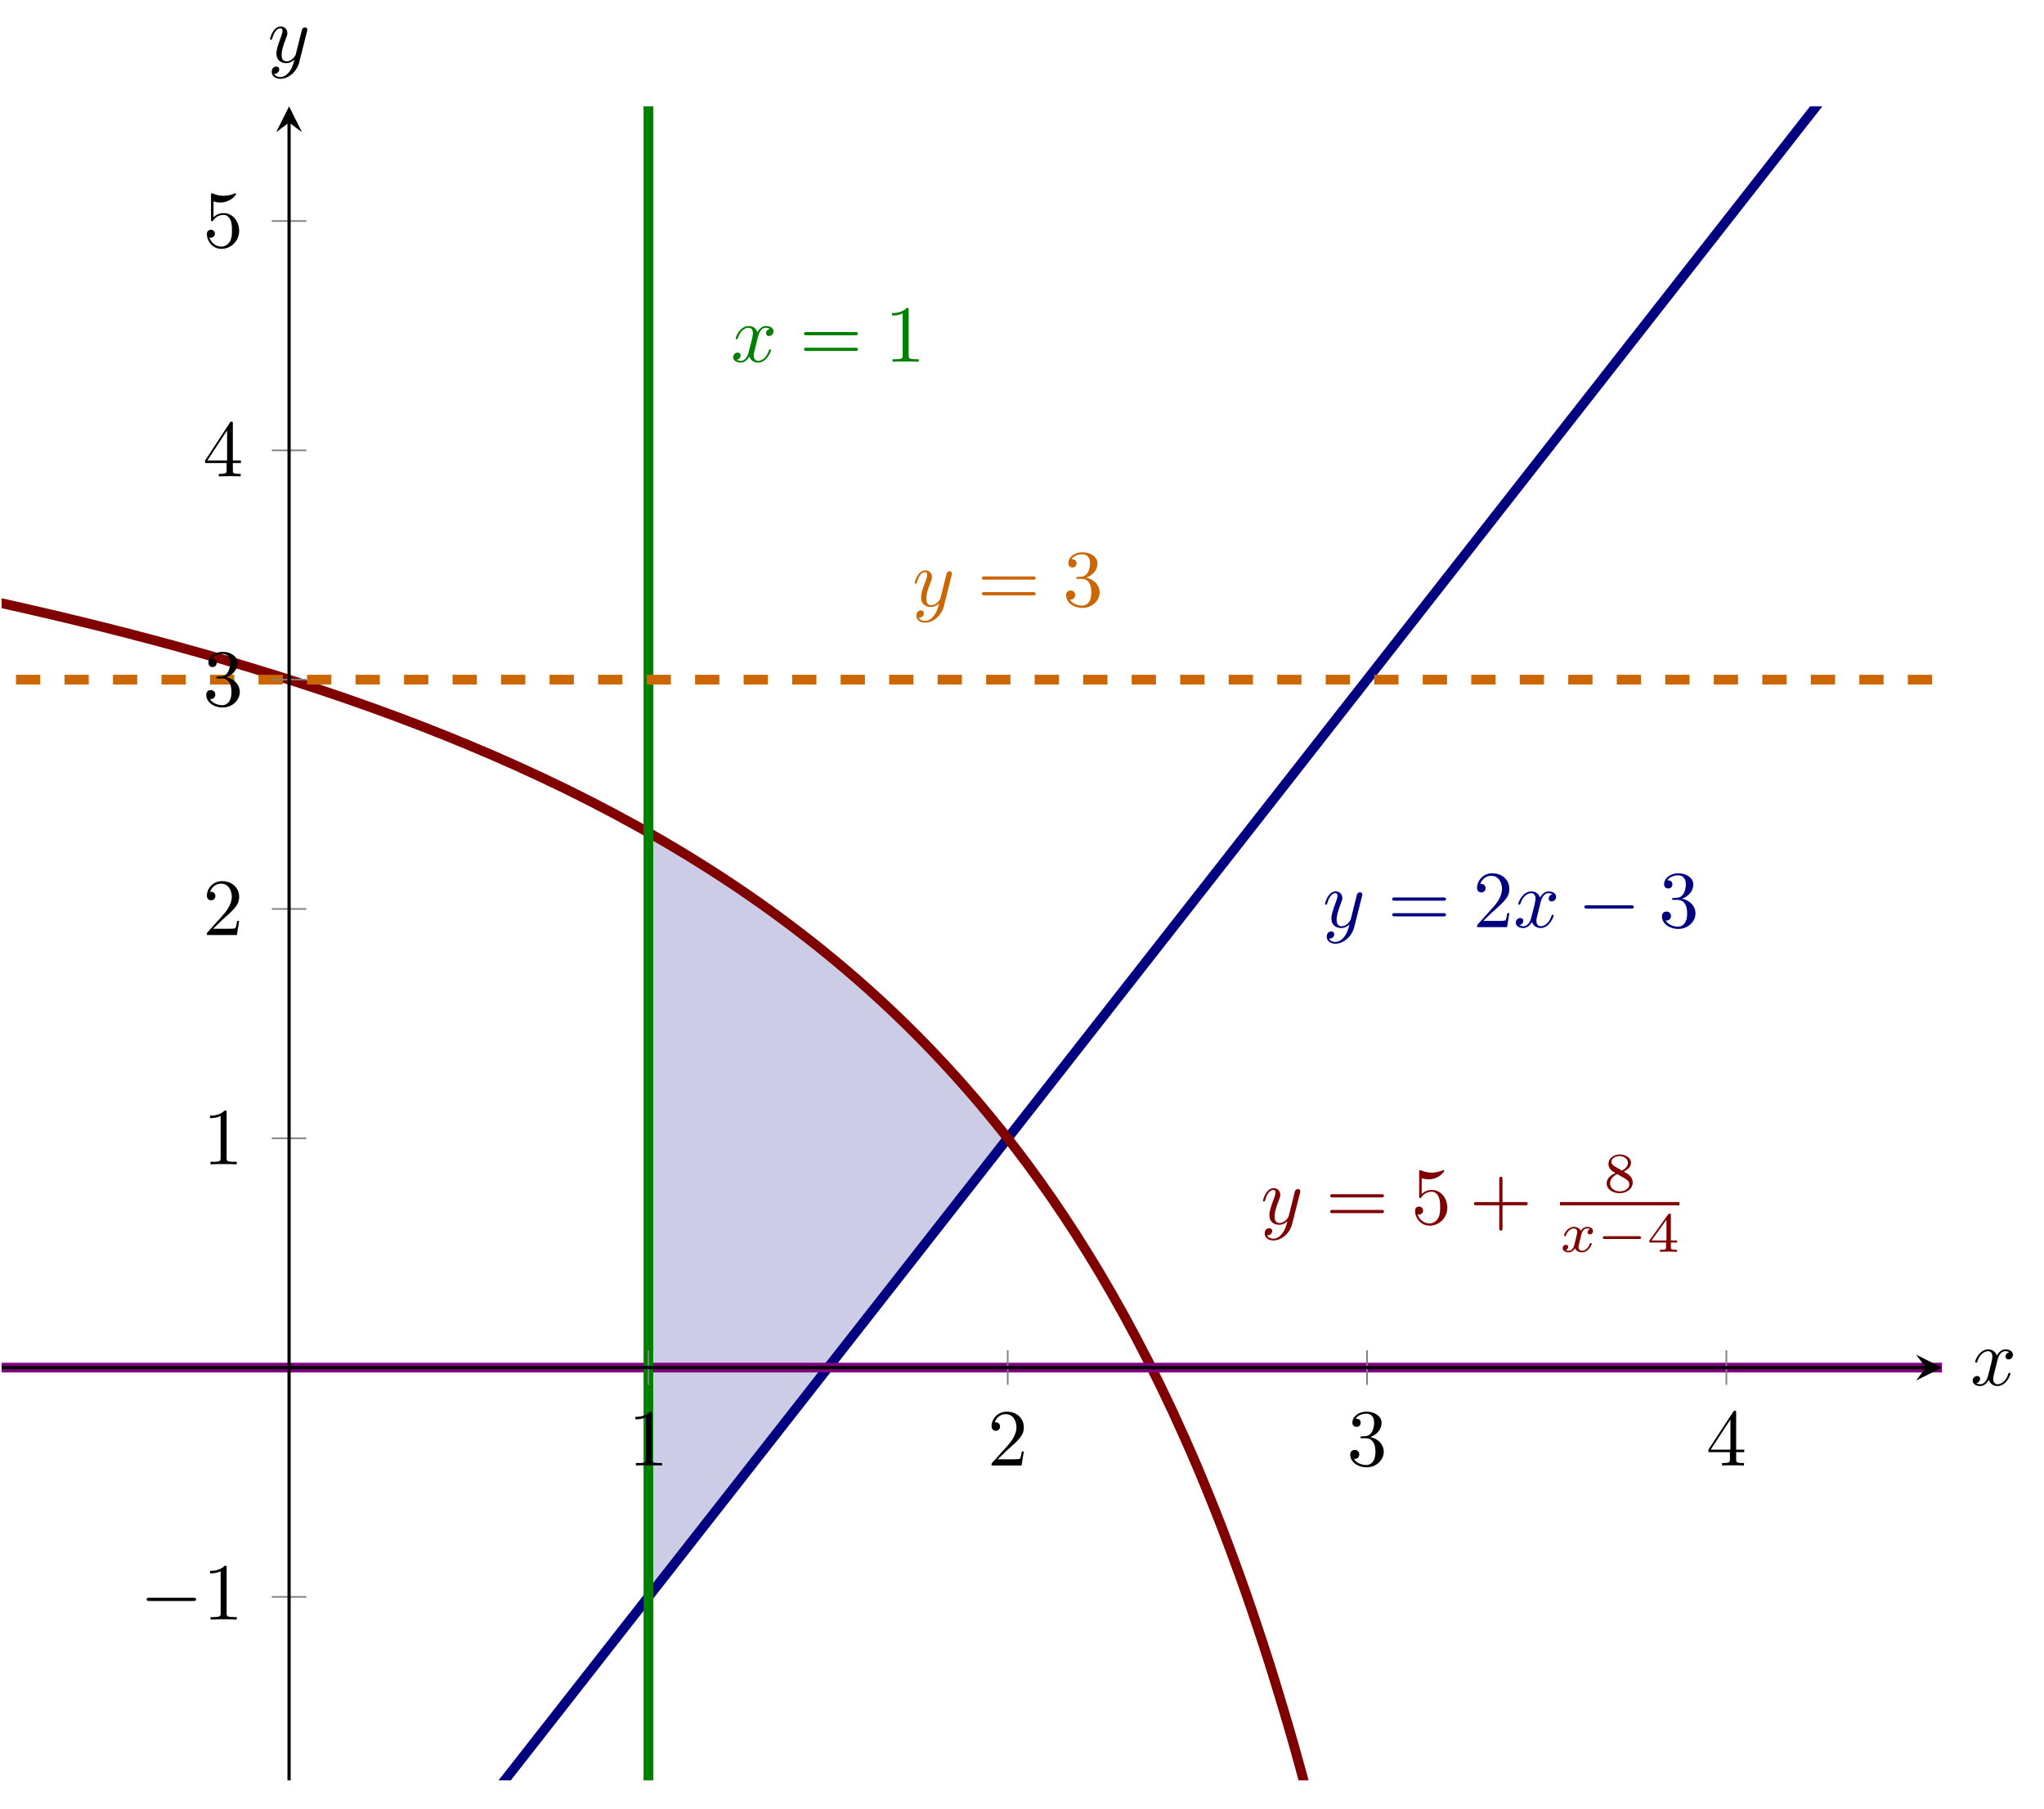
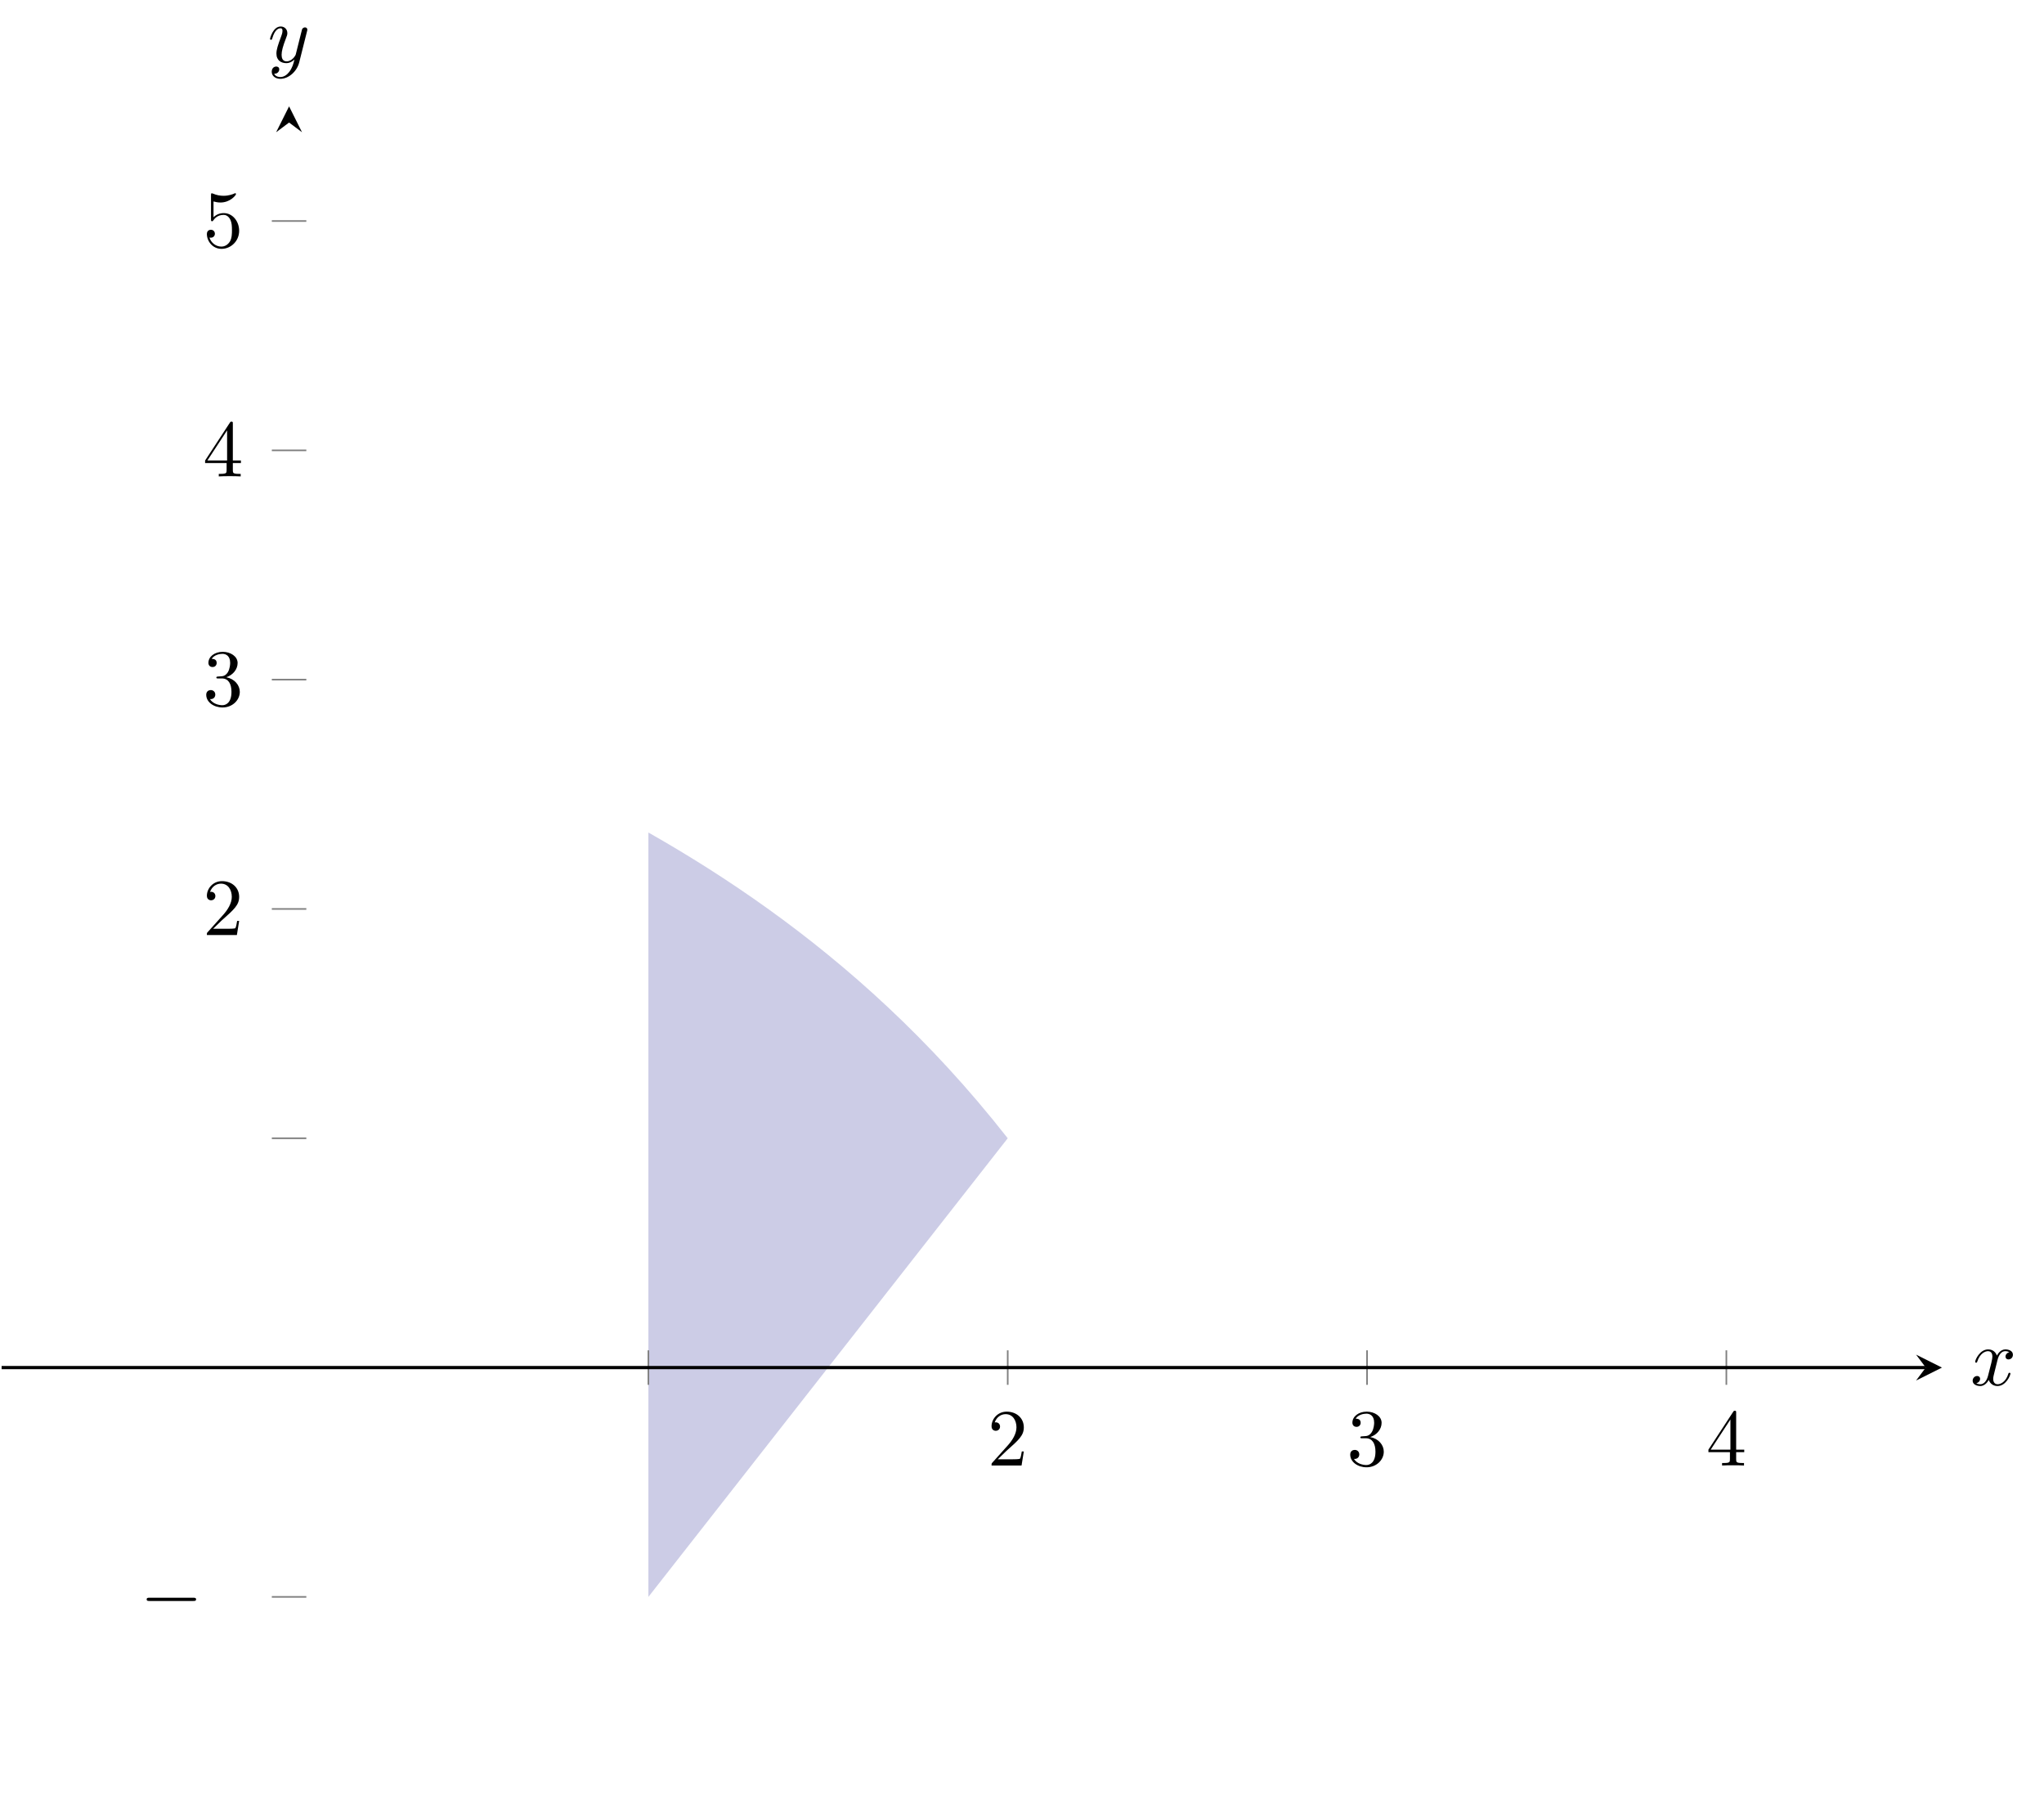
<svg xmlns="http://www.w3.org/2000/svg" xmlns:xlink="http://www.w3.org/1999/xlink" version="1.1" width="352.533pt" height="311.886pt" viewBox="4.649 76.712 352.533 311.886">
  <defs>
    <path id="g0-0" d="M5.189-1.576C5.3-1.576 5.467-1.576 5.467-1.743C5.467-1.918 5.307-1.918 5.189-1.918H1.032C.921-1.918 .753-1.918 .753-1.75C.753-1.576 .914-1.576 1.032-1.576H5.189Z" />
-     <path id="g5-43" d="M4.075-2.291H6.854C6.994-2.291 7.183-2.291 7.183-2.491S6.994-2.69 6.854-2.69H4.075V-5.479C4.075-5.619 4.075-5.808 3.875-5.808S3.676-5.619 3.676-5.479V-2.69H.887C.747-2.69 .558-2.69 .558-2.491S.747-2.291 .887-2.291H3.676V.498C3.676 .638 3.676 .827 3.875 .827S4.075 .638 4.075 .498V-2.291Z" />
-     <path id="g5-49" d="M2.929-6.376C2.929-6.615 2.929-6.635 2.7-6.635C2.082-5.998 1.205-5.998 .887-5.998V-5.689C1.086-5.689 1.674-5.689 2.192-5.948V-.787C2.192-.428 2.162-.309 1.265-.309H.946V0C1.295-.03 2.162-.03 2.56-.03S3.826-.03 4.174 0V-.309H3.856C2.959-.309 2.929-.418 2.929-.787V-6.376Z" />
    <path id="g5-50" d="M1.265-.767L2.321-1.793C3.875-3.168 4.473-3.706 4.473-4.702C4.473-5.838 3.577-6.635 2.361-6.635C1.235-6.635 .498-5.719 .498-4.832C.498-4.274 .996-4.274 1.026-4.274C1.196-4.274 1.544-4.394 1.544-4.802C1.544-5.061 1.365-5.32 1.016-5.32C.936-5.32 .917-5.32 .887-5.31C1.116-5.958 1.654-6.326 2.232-6.326C3.138-6.326 3.567-5.519 3.567-4.702C3.567-3.905 3.068-3.118 2.521-2.501L.608-.369C.498-.259 .498-.239 .498 0H4.194L4.473-1.733H4.224C4.174-1.435 4.105-.996 4.005-.847C3.935-.767 3.278-.767 3.059-.767H1.265Z" />
    <path id="g5-51" d="M2.889-3.507C3.706-3.776 4.284-4.473 4.284-5.26C4.284-6.077 3.407-6.635 2.451-6.635C1.445-6.635 .687-6.037 .687-5.28C.687-4.951 .907-4.762 1.196-4.762C1.504-4.762 1.704-4.981 1.704-5.27C1.704-5.768 1.235-5.768 1.086-5.768C1.395-6.257 2.052-6.386 2.411-6.386C2.819-6.386 3.367-6.167 3.367-5.27C3.367-5.151 3.347-4.573 3.088-4.134C2.79-3.656 2.451-3.626 2.202-3.616C2.122-3.606 1.883-3.587 1.813-3.587C1.733-3.577 1.664-3.567 1.664-3.467C1.664-3.357 1.733-3.357 1.903-3.357H2.341C3.158-3.357 3.527-2.68 3.527-1.704C3.527-.349 2.839-.06 2.401-.06C1.973-.06 1.225-.229 .877-.817C1.225-.767 1.534-.986 1.534-1.365C1.534-1.724 1.265-1.923 .976-1.923C.737-1.923 .418-1.783 .418-1.345C.418-.438 1.345 .219 2.431 .219C3.646 .219 4.553-.687 4.553-1.704C4.553-2.521 3.925-3.298 2.889-3.507Z" />
    <path id="g5-52" d="M2.929-1.644V-.777C2.929-.418 2.909-.309 2.172-.309H1.963V0C2.371-.03 2.889-.03 3.308-.03S4.254-.03 4.663 0V-.309H4.453C3.716-.309 3.696-.418 3.696-.777V-1.644H4.692V-1.953H3.696V-6.486C3.696-6.685 3.696-6.745 3.537-6.745C3.447-6.745 3.417-6.745 3.337-6.625L.279-1.953V-1.644H2.929ZM2.989-1.953H.558L2.989-5.669V-1.953Z" />
    <path id="g5-53" d="M4.473-2.002C4.473-3.188 3.656-4.184 2.58-4.184C2.102-4.184 1.674-4.025 1.315-3.676V-5.619C1.514-5.559 1.843-5.489 2.162-5.489C3.387-5.489 4.085-6.396 4.085-6.526C4.085-6.585 4.055-6.635 3.985-6.635C3.975-6.635 3.955-6.635 3.905-6.605C3.706-6.516 3.218-6.316 2.55-6.316C2.152-6.316 1.694-6.386 1.225-6.595C1.146-6.625 1.126-6.625 1.106-6.625C1.006-6.625 1.006-6.545 1.006-6.386V-3.437C1.006-3.258 1.006-3.178 1.146-3.178C1.215-3.178 1.235-3.208 1.275-3.268C1.385-3.427 1.753-3.965 2.56-3.965C3.078-3.965 3.328-3.507 3.407-3.328C3.567-2.959 3.587-2.57 3.587-2.072C3.587-1.724 3.587-1.126 3.347-.707C3.108-.319 2.74-.06 2.281-.06C1.554-.06 .986-.588 .817-1.176C.847-1.166 .877-1.156 .986-1.156C1.315-1.156 1.484-1.405 1.484-1.644S1.315-2.132 .986-2.132C.847-2.132 .498-2.062 .498-1.604C.498-.747 1.186 .219 2.301 .219C3.457 .219 4.473-.737 4.473-2.002Z" />
    <path id="g5-61" d="M6.844-3.258C6.994-3.258 7.183-3.258 7.183-3.457S6.994-3.656 6.854-3.656H.887C.747-3.656 .558-3.656 .558-3.457S.747-3.258 .897-3.258H6.844ZM6.854-1.325C6.994-1.325 7.183-1.325 7.183-1.524S6.994-1.724 6.844-1.724H.897C.747-1.724 .558-1.724 .558-1.524S.747-1.325 .887-1.325H6.854Z" />
    <path id="g4-52" d="M3.689-1.144V-1.395H2.915V-4.505C2.915-4.652 2.915-4.7 2.762-4.7C2.678-4.7 2.65-4.7 2.58-4.603L.272-1.395V-1.144H2.322V-.572C2.322-.335 2.322-.251 1.757-.251H1.569V0C1.918-.014 2.364-.028 2.615-.028C2.873-.028 3.32-.014 3.668 0V-.251H3.48C2.915-.251 2.915-.335 2.915-.572V-1.144H3.689ZM2.371-3.947V-1.395H.53L2.371-3.947Z" />
    <path id="g4-56" d="M2.476-2.518C3.02-2.783 3.368-3.11 3.368-3.592C3.368-4.268 2.664-4.631 1.988-4.631C1.22-4.631 .593-4.129 .593-3.466C.593-3.138 .746-2.901 .872-2.762C.997-2.615 1.046-2.587 1.458-2.343C1.067-2.176 .377-1.799 .377-1.067C.377-.293 1.179 .139 1.974 .139C2.859 .139 3.585-.425 3.585-1.179C3.585-1.639 3.313-2.029 2.908-2.267C2.817-2.322 2.573-2.462 2.476-2.518ZM1.339-3.18C1.158-3.285 .962-3.473 .962-3.731C.962-4.17 1.471-4.428 1.974-4.428C2.518-4.428 2.999-4.087 2.999-3.592C2.999-2.971 2.273-2.657 2.26-2.657S2.232-2.664 2.183-2.692L1.339-3.18ZM1.681-2.211L2.636-1.66C2.817-1.555 3.166-1.346 3.166-.934C3.166-.411 2.587-.084 1.988-.084C1.346-.084 .795-.495 .795-1.067C.795-1.583 1.179-1.981 1.681-2.211Z" />
    <path id="g3-120" d="M3.328-3.009C3.387-3.268 3.616-4.184 4.314-4.184C4.364-4.184 4.603-4.184 4.812-4.055C4.533-4.005 4.334-3.756 4.334-3.517C4.334-3.357 4.443-3.168 4.712-3.168C4.932-3.168 5.25-3.347 5.25-3.746C5.25-4.264 4.663-4.403 4.324-4.403C3.746-4.403 3.397-3.875 3.278-3.646C3.029-4.304 2.491-4.403 2.202-4.403C1.166-4.403 .598-3.118 .598-2.869C.598-2.77 .697-2.77 .717-2.77C.797-2.77 .827-2.79 .847-2.879C1.186-3.935 1.843-4.184 2.182-4.184C2.371-4.184 2.72-4.095 2.72-3.517C2.72-3.208 2.55-2.54 2.182-1.146C2.022-.528 1.674-.11 1.235-.11C1.176-.11 .946-.11 .737-.239C.986-.289 1.205-.498 1.205-.777C1.205-1.046 .986-1.126 .837-1.126C.538-1.126 .289-.867 .289-.548C.289-.09 .787 .11 1.225 .11C1.883 .11 2.242-.588 2.271-.648C2.391-.279 2.75 .11 3.347 .11C4.374 .11 4.941-1.176 4.941-1.425C4.941-1.524 4.852-1.524 4.822-1.524C4.732-1.524 4.712-1.484 4.692-1.415C4.364-.349 3.686-.11 3.367-.11C2.979-.11 2.819-.428 2.819-.767C2.819-.986 2.879-1.205 2.989-1.644L3.328-3.009Z" />
    <path id="g3-121" d="M4.842-3.796C4.882-3.935 4.882-3.955 4.882-4.025C4.882-4.204 4.742-4.294 4.593-4.294C4.493-4.294 4.334-4.234 4.244-4.085C4.224-4.035 4.144-3.726 4.105-3.547C4.035-3.288 3.965-3.019 3.905-2.75L3.457-.956C3.417-.807 2.989-.11 2.331-.11C1.823-.11 1.714-.548 1.714-.917C1.714-1.375 1.883-1.993 2.222-2.869C2.381-3.278 2.421-3.387 2.421-3.587C2.421-4.035 2.102-4.403 1.604-4.403C.658-4.403 .289-2.959 .289-2.869C.289-2.77 .389-2.77 .408-2.77C.508-2.77 .518-2.79 .568-2.949C.837-3.885 1.235-4.184 1.574-4.184C1.654-4.184 1.823-4.184 1.823-3.866C1.823-3.616 1.724-3.357 1.654-3.168C1.255-2.112 1.076-1.544 1.076-1.076C1.076-.189 1.704 .11 2.291 .11C2.68 .11 3.019-.06 3.298-.339C3.168 .179 3.049 .667 2.65 1.196C2.391 1.534 2.012 1.823 1.554 1.823C1.415 1.823 .966 1.793 .797 1.405C.956 1.405 1.086 1.405 1.225 1.285C1.325 1.196 1.425 1.066 1.425 .877C1.425 .568 1.156 .528 1.056 .528C.827 .528 .498 .687 .498 1.176C.498 1.674 .936 2.042 1.554 2.042C2.58 2.042 3.606 1.136 3.885 .01L4.842-3.796Z" />
    <path id="g1-0" d="M6.565-2.291C6.735-2.291 6.914-2.291 6.914-2.491S6.735-2.69 6.565-2.69H1.176C1.006-2.69 .827-2.69 .827-2.491S1.006-2.291 1.176-2.291H6.565Z" />
    <path id="g2-120" d="M1.736-.739C1.667-.502 1.437-.126 1.081-.126C1.06-.126 .851-.126 .704-.223C.99-.314 1.011-.565 1.011-.607C1.011-.76 .893-.865 .732-.865C.537-.865 .335-.697 .335-.439C.335-.091 .725 .07 1.067 .07C1.388 .07 1.674-.133 1.848-.425C2.015-.056 2.399 .07 2.678 .07C3.48 .07 3.905-.802 3.905-.997C3.905-1.088 3.815-1.088 3.794-1.088C3.696-1.088 3.689-1.053 3.661-.969C3.515-.488 3.096-.126 2.706-.126C2.427-.126 2.28-.314 2.28-.579C2.28-.76 2.448-1.395 2.643-2.169C2.783-2.706 3.096-2.88 3.327-2.88C3.34-2.88 3.557-2.88 3.703-2.783C3.48-2.72 3.396-2.525 3.396-2.399C3.396-2.246 3.515-2.141 3.675-2.141S4.066-2.273 4.066-2.566C4.066-2.957 3.619-3.075 3.34-3.075C2.992-3.075 2.713-2.845 2.559-2.58C2.434-2.866 2.113-3.075 1.723-3.075C.941-3.075 .495-2.218 .495-2.008C.495-1.918 .593-1.918 .614-1.918C.704-1.918 .711-1.946 .746-2.036C.921-2.58 1.36-2.88 1.702-2.88C1.932-2.88 2.12-2.755 2.12-2.42C2.12-2.28 2.036-1.932 1.974-1.695L1.736-.739Z" />
  </defs>
  <g id="page1" transform="matrix(1.4 0 0 1.4 0 0)">
    <g stroke-miterlimit="10" transform="translate(3.52,274.065)scale(0.996,-0.996)">
      <g fill="#000" stroke="#000">
        <g stroke-width="0.4">
          <clipPath id="pgfcp2">
            <path d="M0 0H239.999V206.999H0Z" />
          </clipPath>
          <g clip-path="url(#pgfcp2)">
            <g stroke-width="0.4">
              <g fill="#cccce6" stroke="#cccce6">
                <path d="M80 22.685L81.852 25.048L83.703 27.411L85.555 29.774L87.407 32.137L89.259 34.5L91.111 36.863L92.962 39.225L94.814 41.589L96.666 43.951L98.518 46.314L100.37 48.677L102.221 51.04L104.073 53.403L105.925 55.766L107.777 58.129L109.629 60.492L111.481 62.855L113.332 65.218L115.184 67.581L117.036 69.944L118.888 72.307L120.74 74.67L122.591 77.033L124.443 79.396V79.398L122.591 81.713L120.74 83.935L118.888 86.07L117.036 88.123L115.184 90.098L113.332 92L111.481 93.833L109.629 95.601L107.777 97.306L105.925 98.953L104.073 100.544L102.221 102.082L100.37 103.57L98.518 105.009L96.666 106.403L94.814 107.753L92.962 109.062L91.111 110.331L89.259 111.562L87.407 112.757L85.555 113.917L83.703 115.044L81.852 116.14L80 117.205Z" stroke="none" />
              </g>
            </g>
          </g>
          <g transform="translate(-142.222,-260.875)">
            <g stroke="none" transform="scale(-1.004,1.004)translate(3.52,274.065)scale(-1,-1)" />
          </g>
          <clipPath id="pgfcp1">
-             <path d="M0 0H239.999V206.999H0Z" />
-           </clipPath>
+             </clipPath>
          <g clip-path="url(#pgfcp1)">
            <g stroke="#000080">
              <g stroke-width="1.2">
                <path d="M-142.222-260.875C-142.222-260.875-124.828-238.681-118.148-230.157C-111.468-221.632-100.755-207.962-94.074-199.438S-76.681-177.244-70.001-168.719C-63.32-160.195-52.607-146.525-45.927-138.001C-39.247-129.477-28.534-115.807-21.853-107.282S-4.46-85.088 2.22-76.564C8.901-68.039 19.614-54.369 26.294-45.845C32.974-37.321 43.687-23.651 50.368-15.126C57.048-6.602 67.761 7.068 74.441 15.592C81.122 24.117 91.835 37.787 98.515 46.311S115.909 68.505 122.589 77.03C129.269 85.554 139.982 99.224 146.663 107.748C153.343 116.273 164.056 129.943 170.736 138.467S188.13 160.661 194.81 169.186C201.49 177.71 212.203 191.38 218.884 199.904C225.564 208.429 236.277 222.099 242.957 230.623S260.351 252.817 267.031 261.342C273.711 269.866 284.424 283.536 291.105 292.06C297.785 300.584 308.498 314.255 315.178 322.779C321.859 331.303 332.572 344.973 339.252 353.497S356.645 375.692 363.326 384.216C370.006 392.74 380.719 406.41 387.399 414.935C394.08 423.459 404.793 437.129 411.473 445.653C418.153 454.178 435.547 476.372 435.547 476.372" fill="none" />
              </g>
            </g>
            <g stroke="#800000">
              <g stroke-width="1.2">
                <path d="M-53.333 155.013C-53.333 155.013-51.163 154.703-50.33 154.583C-49.497 154.462-48.16 154.265-47.327 154.142C-46.494 154.018-45.158 153.817-44.324 153.691C-43.491 153.564-42.155 153.359-41.321 153.23C-40.488 153.1-39.152 152.89-38.318 152.757C-37.485 152.624-36.149 152.409-35.315 152.273S-33.146 151.917-32.312 151.778C-31.479 151.638-30.143 151.412-29.309 151.269S-27.14 150.895-26.306 150.749S-24.137 150.365-23.303 150.215S-21.134 149.821-20.301 149.667C-19.467 149.513-18.131 149.263-17.298 149.105C-16.464 148.947-15.128 148.691-14.295 148.529C-13.461 148.367-12.125 148.103-11.292 147.936C-10.458 147.77-9.122 147.499-8.289 147.328S-6.119 146.879-5.286 146.704C-4.452 146.528-3.116 146.242-2.283 146.061C-1.449 145.881-.113 145.586 .72 145.401C1.554 145.215 2.89 144.913 3.723 144.721C4.556 144.53 5.893 144.219 6.726 144.022C7.559 143.826 8.896 143.506 9.729 143.303S11.899 142.77 12.732 142.561S14.902 142.012 15.735 141.797C16.568 141.582 17.905 141.232 18.738 141.01C19.571 140.788 20.908 140.427 21.741 140.198C22.574 139.969 23.911 139.596 24.744 139.36C25.577 139.124 26.914 138.739 27.747 138.495C28.58 138.251 29.917 137.854 30.75 137.602C31.583 137.349 32.92 136.939 33.753 136.678C34.586 136.418 35.923 135.993 36.756 135.723C37.589 135.454 38.925 135.015 39.759 134.736S41.928 134.002 42.762 133.713C43.595 133.424 44.931 132.953 45.765 132.653C46.598 132.354 47.934 131.866 48.768 131.556C49.601 131.245 50.937 130.739 51.771 130.417S53.94 129.569 54.774 129.235S56.943 128.355 57.777 128.008S59.946 127.093 60.78 126.732C61.613 126.37 62.949 125.78 63.783 125.404C64.616 125.029 65.952 124.415 66.785 124.023C67.619 123.632 68.955 122.992 69.788 122.584S71.958 121.509 72.791 121.083C73.625 120.658 74.961 119.961 75.794 119.517C76.628 119.073 77.964 118.345 78.797 117.88S80.967 116.656 81.8 116.17C82.634 115.684 83.97 114.888 84.803 114.379C85.637 113.87 86.973 113.036 87.806 112.502C88.64 111.969 89.976 111.094 90.809 110.534S92.979 109.055 93.812 108.466S95.982 106.911 96.815 106.292C97.648 105.673 98.985 104.656 99.818 104.003C100.651 103.351 101.988 102.278 102.821 101.59C103.654 100.901 104.991 99.769 105.824 99.041C106.657 98.314 107.994 97.117 108.827 96.347C109.66 95.577 110.997 94.309 111.83 93.493S114 91.331 114.833 90.464C115.666 89.597 117.003 88.168 117.836 87.246C118.669 86.324 120.006 84.801 120.839 83.818C121.672 82.835 123.009 81.21 123.842 80.16C124.675 79.11 126.011 77.373 126.845 76.249S129.014 73.262 129.848 72.055C130.681 70.848 132.017 68.848 132.851 67.549C133.684 66.25 135.02 64.095 135.854 62.694C136.687 61.292 138.023 58.964 138.857 57.447C139.69 55.93 141.026 53.406 141.86 51.759C142.693 50.111 144.029 47.368 144.863 45.572C145.696 43.777 147.032 40.782 147.866 38.818S150.035 33.572 150.869 31.414S153.038 25.645 153.871 23.263C154.705 20.881 156.041 16.887 156.874 14.244C157.708 11.601 159.044 7.161 159.877 4.212C160.711 1.262 162.047-3.702 162.88-7.014C163.714-10.326 165.05-15.914 165.883-19.661C166.717-23.408 168.886-34.017 168.886-34.017" fill="none" />
              </g>
            </g>
            <g stroke="#800080">
              <g stroke-width="1.2">
                <path d="M-142.222 51.041C-142.222 51.041-124.828 51.041-118.148 51.041C-111.468 51.041-100.755 51.041-94.074 51.041S-76.681 51.041-70.001 51.041C-63.32 51.041-52.607 51.041-45.927 51.041S-28.534 51.041-21.853 51.041S-4.46 51.041 2.22 51.041S19.614 51.041 26.294 51.041S43.687 51.041 50.368 51.041S67.761 51.041 74.441 51.041S91.835 51.041 98.515 51.041S115.909 51.041 122.589 51.041S139.982 51.041 146.663 51.041C153.343 51.041 164.056 51.041 170.736 51.041S188.13 51.041 194.81 51.041S212.203 51.041 218.884 51.041C225.564 51.041 236.277 51.041 242.957 51.041S260.351 51.041 267.031 51.041C273.711 51.041 284.424 51.041 291.105 51.041S308.498 51.041 315.178 51.041C321.859 51.041 332.572 51.041 339.252 51.041S356.645 51.041 363.326 51.041C370.006 51.041 380.719 51.041 387.399 51.041C394.08 51.041 404.793 51.041 411.473 51.041S435.547 51.041 435.547 51.041" fill="none" />
              </g>
            </g>
            <g stroke="#008000">
              <g stroke-width="1.2">
-                 <path d="M80-62.383C80-62.383 80 391.313 80 391.313" fill="none" />
-               </g>
+                 </g>
            </g>
            <g stroke="#c60">
              <g stroke-width="1.2">
                <g stroke-dasharray="3.0,3.0" stroke-dashoffset="0.0">
                  <path d="M-142.222 136.109H-118.148H-94.074H-70.001H-45.927H-21.853H2.22H26.294H50.368H74.441H98.515H122.589H146.663H170.736H194.81H218.884H242.957H267.031H291.105H315.178H339.252H363.326H387.399H411.473H435.547" fill="none" />
                </g>
              </g>
            </g>
            <g stroke-width="0.4">
              <g fill="#008000" stroke="#008000">
                <g fill="#008000" stroke="#008000">
</g>
                <g transform="translate(90.198,175.421)">
                  <g stroke="none" transform="scale(-1.004,1.004)translate(3.52,274.065)scale(-1,-1)">
                    <g fill="#008000">
                      <g stroke="none">
                        <g fill="#008000">
                          <use x="3.52" y="274.065" xlink:href="#g3-120" />
                          <use x="11.981" y="274.065" xlink:href="#g5-61" />
                          <use x="22.497" y="274.065" xlink:href="#g5-49" />
                        </g>
                      </g>
                    </g>
                  </g>
                </g>
              </g>
              <g fill="#c60" stroke="#c60">
                <g fill="#c60" stroke="#c60">
</g>
                <g transform="translate(112.647,145.201)">
                  <g stroke="none" transform="scale(-1.004,1.004)translate(3.52,274.065)scale(-1,-1)">
                    <g fill="#c60">
                      <g stroke="none">
                        <g fill="#c60">
                          <use x="3.52" y="274.065" xlink:href="#g3-121" />
                          <use x="11.529" y="274.065" xlink:href="#g5-61" />
                          <use x="22.045" y="274.065" xlink:href="#g5-51" />
                        </g>
                      </g>
                    </g>
                  </g>
                </g>
              </g>
              <g fill="#000080" stroke="#000080">
                <g fill="#000080" stroke="#000080">
</g>
                <g transform="translate(163.4,105.503)">
                  <g stroke="none" transform="scale(-1.004,1.004)translate(3.52,274.065)scale(-1,-1)">
                    <g fill="#000080">
                      <g stroke="none">
                        <g fill="#000080">
                          <use x="3.52" y="274.065" xlink:href="#g3-121" />
                          <use x="11.529" y="274.065" xlink:href="#g5-61" />
                          <use x="22.045" y="274.065" xlink:href="#g5-50" />
                          <use x="27.027" y="274.065" xlink:href="#g3-120" />
                          <use x="34.935" y="274.065" xlink:href="#g1-0" />
                          <use x="44.897" y="274.065" xlink:href="#g5-51" />
                        </g>
                      </g>
                    </g>
                  </g>
                </g>
              </g>
              <g fill="#800000" stroke="#800000">
                <g fill="#800000" stroke="#800000">
</g>
                <g transform="translate(155.728,68.807)">
                  <g stroke="none" transform="scale(-1.004,1.004)translate(3.52,274.065)scale(-1,-1)">
                    <g fill="#800000">
                      <g stroke="none">
                        <g fill="#800000">
                          <use x="3.52" y="274.065" xlink:href="#g3-121" />
                          <use x="11.529" y="274.065" xlink:href="#g5-61" />
                          <use x="22.045" y="274.065" xlink:href="#g5-53" />
                          <use x="29.241" y="274.065" xlink:href="#g5-43" />
                          <use x="45.771" y="270.142" xlink:href="#g4-56" />
                        </g>
                        <rect x="40.399" y="271.375" height=".398" width="14.716" fill="#800000" />
                        <g fill="#800000">
                          <use x="40.399" y="277.5" xlink:href="#g2-120" />
                          <use x="44.917" y="277.5" xlink:href="#g0-0" />
                          <use x="51.143" y="277.5" xlink:href="#g4-52" />
                        </g>
                      </g>
                    </g>
                  </g>
                </g>
              </g>
            </g>
          </g>
          <g stroke-width="0.4">
            <g stroke-width="0.4">
              <g stroke-width="0.4">
                <g stroke-width="0.4">
                  <g transform="translate(77.5,38.93)">
                    <g stroke="none" transform="scale(-1.004,1.004)translate(3.52,274.065)scale(-1,-1)">
                      <g fill="#000">
                        <g stroke="none">
                          <use x="3.52" y="274.065" xlink:href="#g5-49" />
                        </g>
                      </g>
                    </g>
                  </g>
                  <g transform="translate(121.944,38.93)">
                    <g stroke="none" transform="scale(-1.004,1.004)translate(3.52,274.065)scale(-1,-1)">
                      <g fill="#000">
                        <g stroke="none">
                          <use x="3.52" y="274.065" xlink:href="#g5-50" />
                        </g>
                      </g>
                    </g>
                  </g>
                  <g transform="translate(166.388,38.93)">
                    <g stroke="none" transform="scale(-1.004,1.004)translate(3.52,274.065)scale(-1,-1)">
                      <g fill="#000">
                        <g stroke="none">
                          <use x="3.52" y="274.065" xlink:href="#g5-51" />
                        </g>
                      </g>
                    </g>
                  </g>
                  <g transform="translate(210.833,38.93)">
                    <g stroke="none" transform="scale(-1.004,1.004)translate(3.52,274.065)scale(-1,-1)">
                      <g fill="#000">
                        <g stroke="none">
                          <use x="3.52" y="274.065" xlink:href="#g5-52" />
                        </g>
                      </g>
                    </g>
                  </g>
                  <g transform="translate(17.111,19.879)">
                    <g stroke="none" transform="scale(-1.004,1.004)translate(3.52,274.065)scale(-1,-1)">
                      <g fill="#000">
                        <g stroke="none">
                          <use x="3.52" y="274.065" xlink:href="#g1-0" />
                          <use x="11.269" y="274.065" xlink:href="#g5-49" />
                        </g>
                      </g>
                    </g>
                  </g>
                  <g transform="translate(24.889,76.175)">
                    <g stroke="none" transform="scale(-1.004,1.004)translate(3.52,274.065)scale(-1,-1)">
                      <g fill="#000">
                        <g stroke="none">
                          <use x="3.52" y="274.065" xlink:href="#g5-49" />
                        </g>
                      </g>
                    </g>
                  </g>
                  <g transform="translate(24.889,104.531)">
                    <g stroke="none" transform="scale(-1.004,1.004)translate(3.52,274.065)scale(-1,-1)">
                      <g fill="#000">
                        <g stroke="none">
                          <use x="3.52" y="274.065" xlink:href="#g5-50" />
                        </g>
                      </g>
                    </g>
                  </g>
                  <g transform="translate(24.889,132.887)">
                    <g stroke="none" transform="scale(-1.004,1.004)translate(3.52,274.065)scale(-1,-1)">
                      <g fill="#000">
                        <g stroke="none">
                          <use x="3.52" y="274.065" xlink:href="#g5-51" />
                        </g>
                      </g>
                    </g>
                  </g>
                  <g transform="translate(24.889,161.243)">
                    <g stroke="none" transform="scale(-1.004,1.004)translate(3.52,274.065)scale(-1,-1)">
                      <g fill="#000">
                        <g stroke="none">
                          <use x="3.52" y="274.065" xlink:href="#g5-52" />
                        </g>
                      </g>
                    </g>
                  </g>
                  <g transform="translate(24.889,189.599)">
                    <g stroke="none" transform="scale(-1.004,1.004)translate(3.52,274.065)scale(-1,-1)">
                      <g fill="#000">
                        <g stroke="none">
                          <use x="3.52" y="274.065" xlink:href="#g5-53" />
                        </g>
                      </g>
                    </g>
                  </g>
                  <g transform="translate(243.506,48.868)">
                    <g stroke="none" transform="scale(-1.004,1.004)translate(3.52,274.065)scale(-1,-1)">
                      <g fill="#000">
                        <g stroke="none">
                          <use x="3.52" y="274.065" xlink:href="#g3-120" />
                        </g>
                      </g>
                    </g>
                  </g>
                  <g transform="translate(32.91,212.454)">
                    <g stroke="none" transform="scale(-1.004,1.004)translate(3.52,274.065)scale(-1,-1)">
                      <g fill="#000">
                        <g stroke="none">
                          <use x="3.52" y="274.065" xlink:href="#g3-121" />
                        </g>
                      </g>
                    </g>
                  </g>
                </g>
              </g>
            </g>
          </g>
          <g transform="translate(-0.2,-0.2)">
            <g stroke="none" transform="scale(-1.004,1.004)translate(3.52,274.065)scale(-1,-1)" />
          </g>
          <g stroke-width="0.2">
            <g fill="#808080" stroke="#808080">
              <path d="M80 48.907V53.174M124.444 48.907V53.174M168.888 48.907V53.174M213.333 48.907V53.174" fill="none" />
            </g>
          </g>
          <g stroke-width="0.2">
            <g fill="#808080" stroke="#808080">
              <path d="M33.422 22.685H37.689M33.422 79.397H37.689M33.422 107.753H37.689M33.422 136.109H37.689M33.422 164.465H37.689M33.422 192.821H37.689" fill="none" />
            </g>
          </g>
          <path d="M0 51.041H237.999" fill="none" />
          <g transform="translate(237.999,51.041)">
            <path d="M2 0L-1.2 1.6L0 0L-1.2-1.6" stroke="none" />
          </g>
-           <path d="M35.555 0V204.999" fill="none" />
          <g transform="matrix(0.0,1.0,-1.0,0.0,35.555,204.999)">
            <path d="M2 0L-1.2 1.6L0 0L-1.2-1.6" stroke="none" />
          </g>
        </g>
      </g>
    </g>
  </g>
</svg>